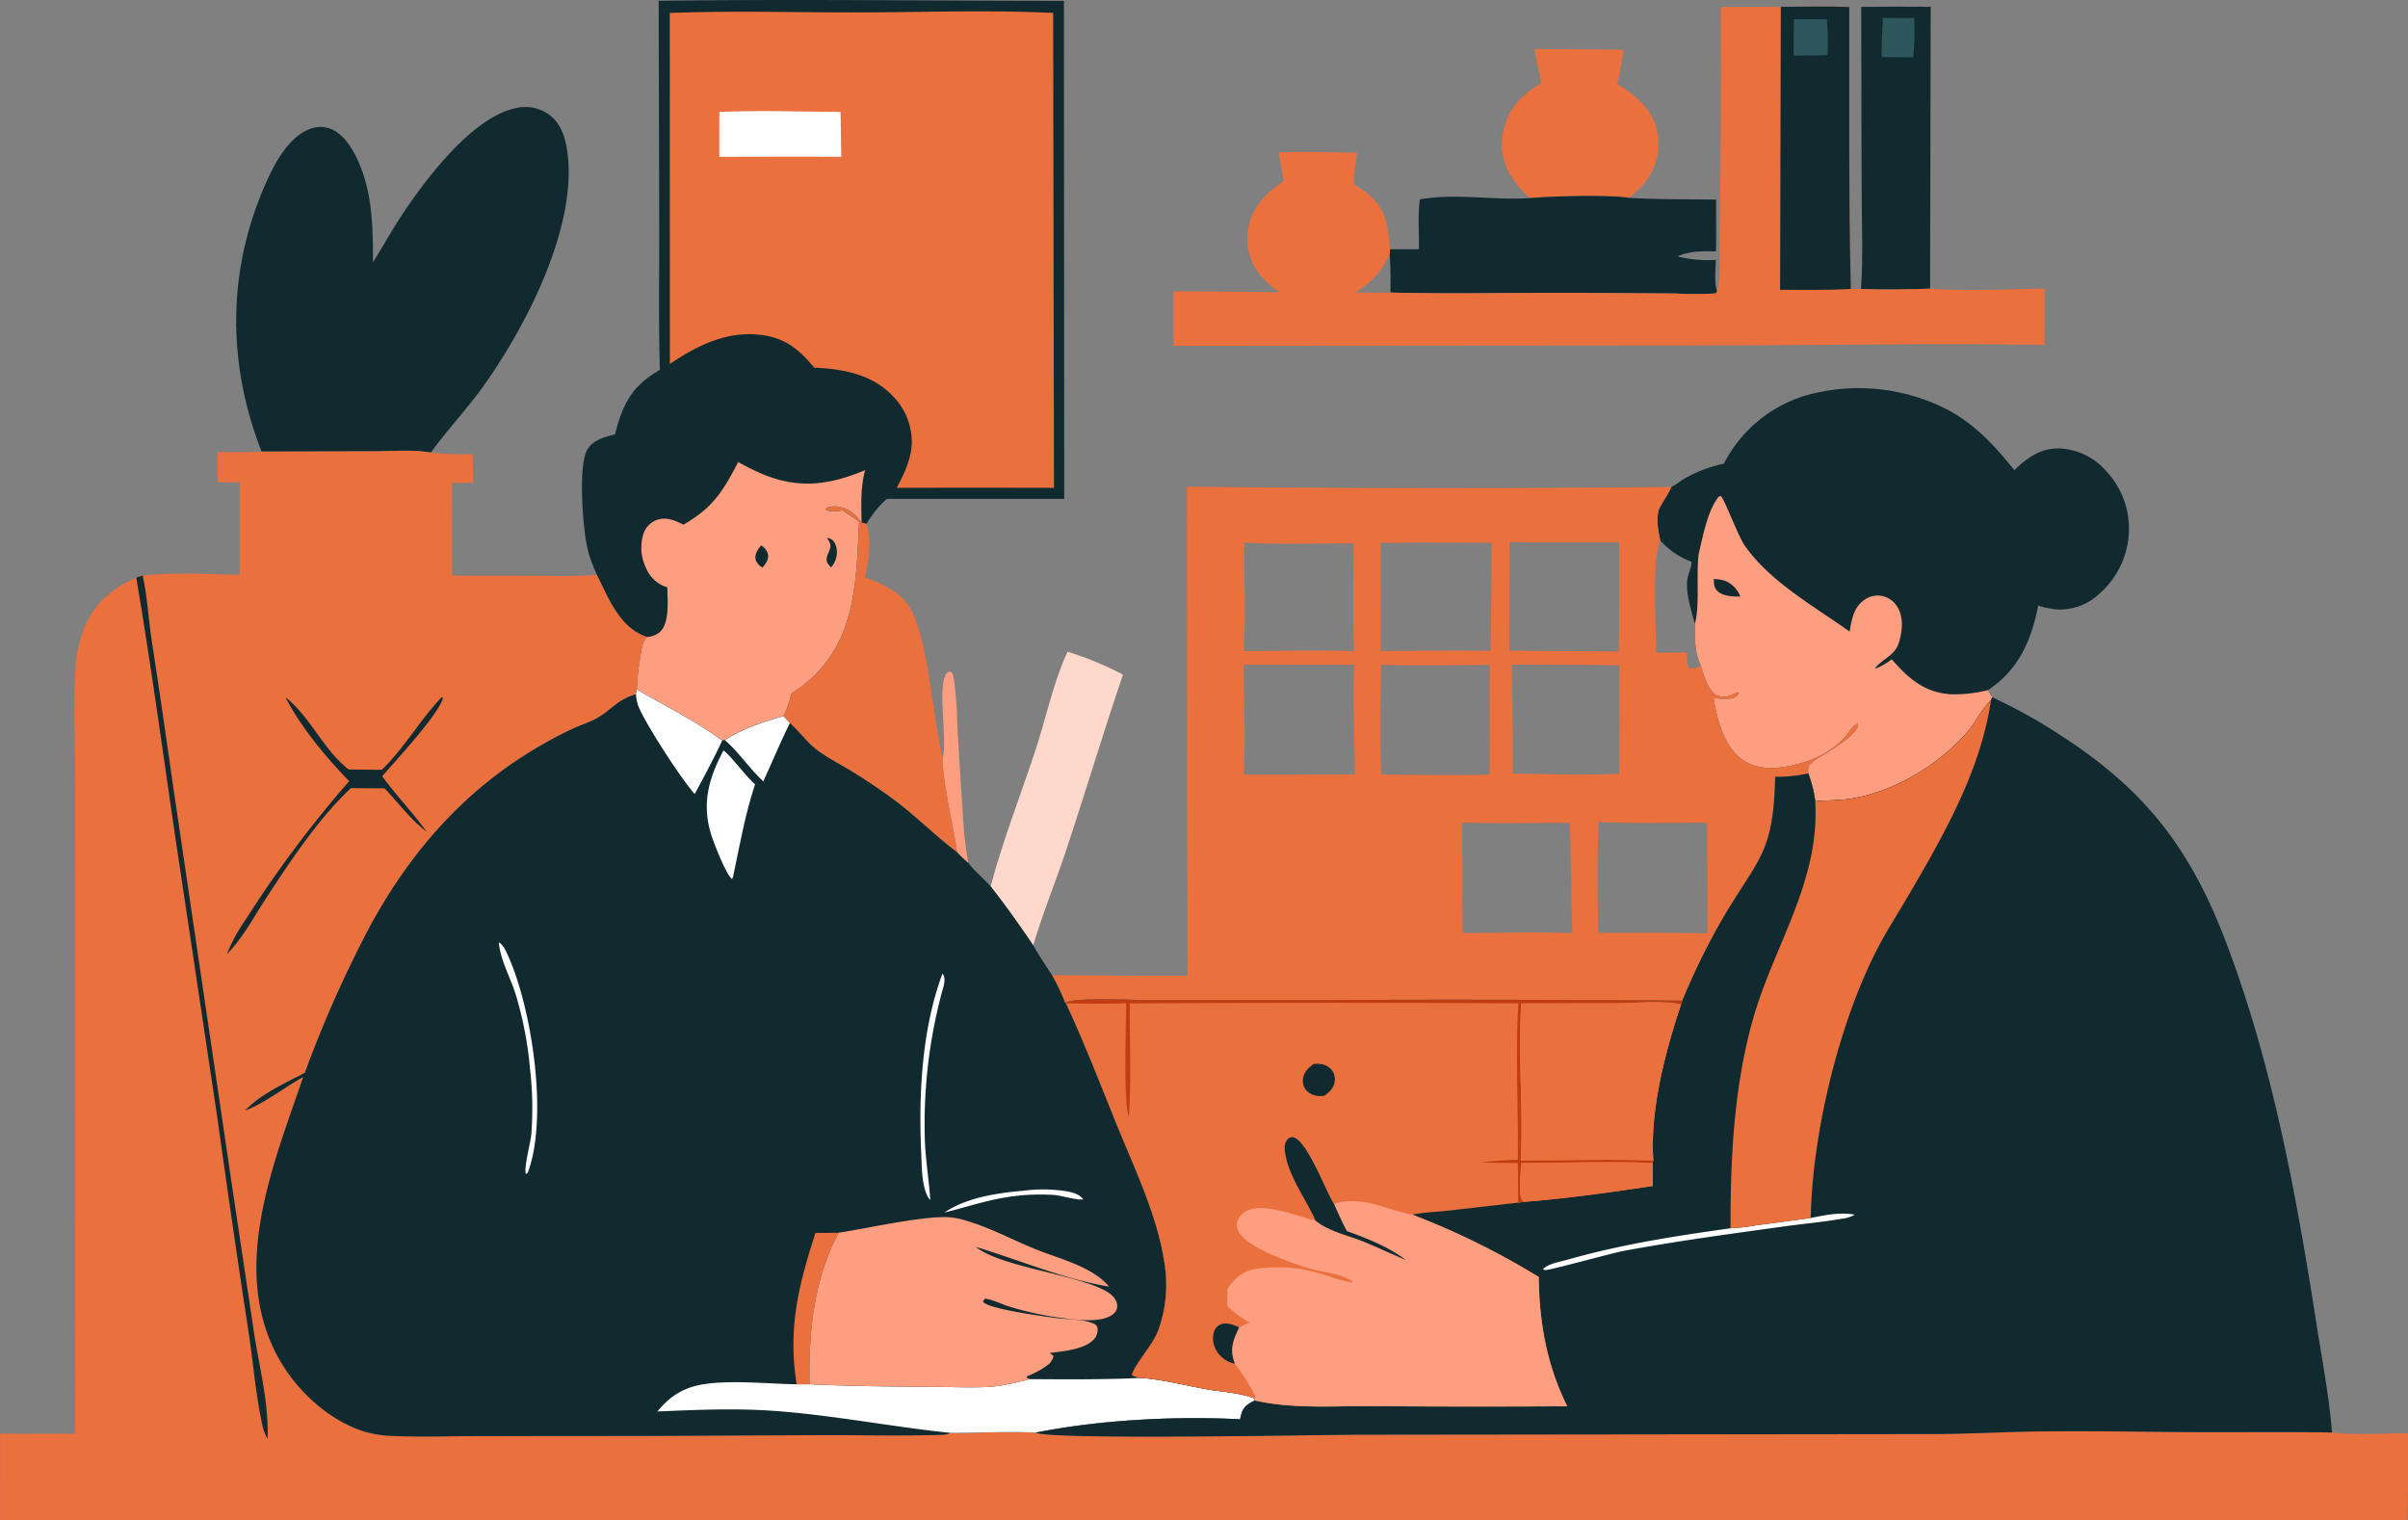
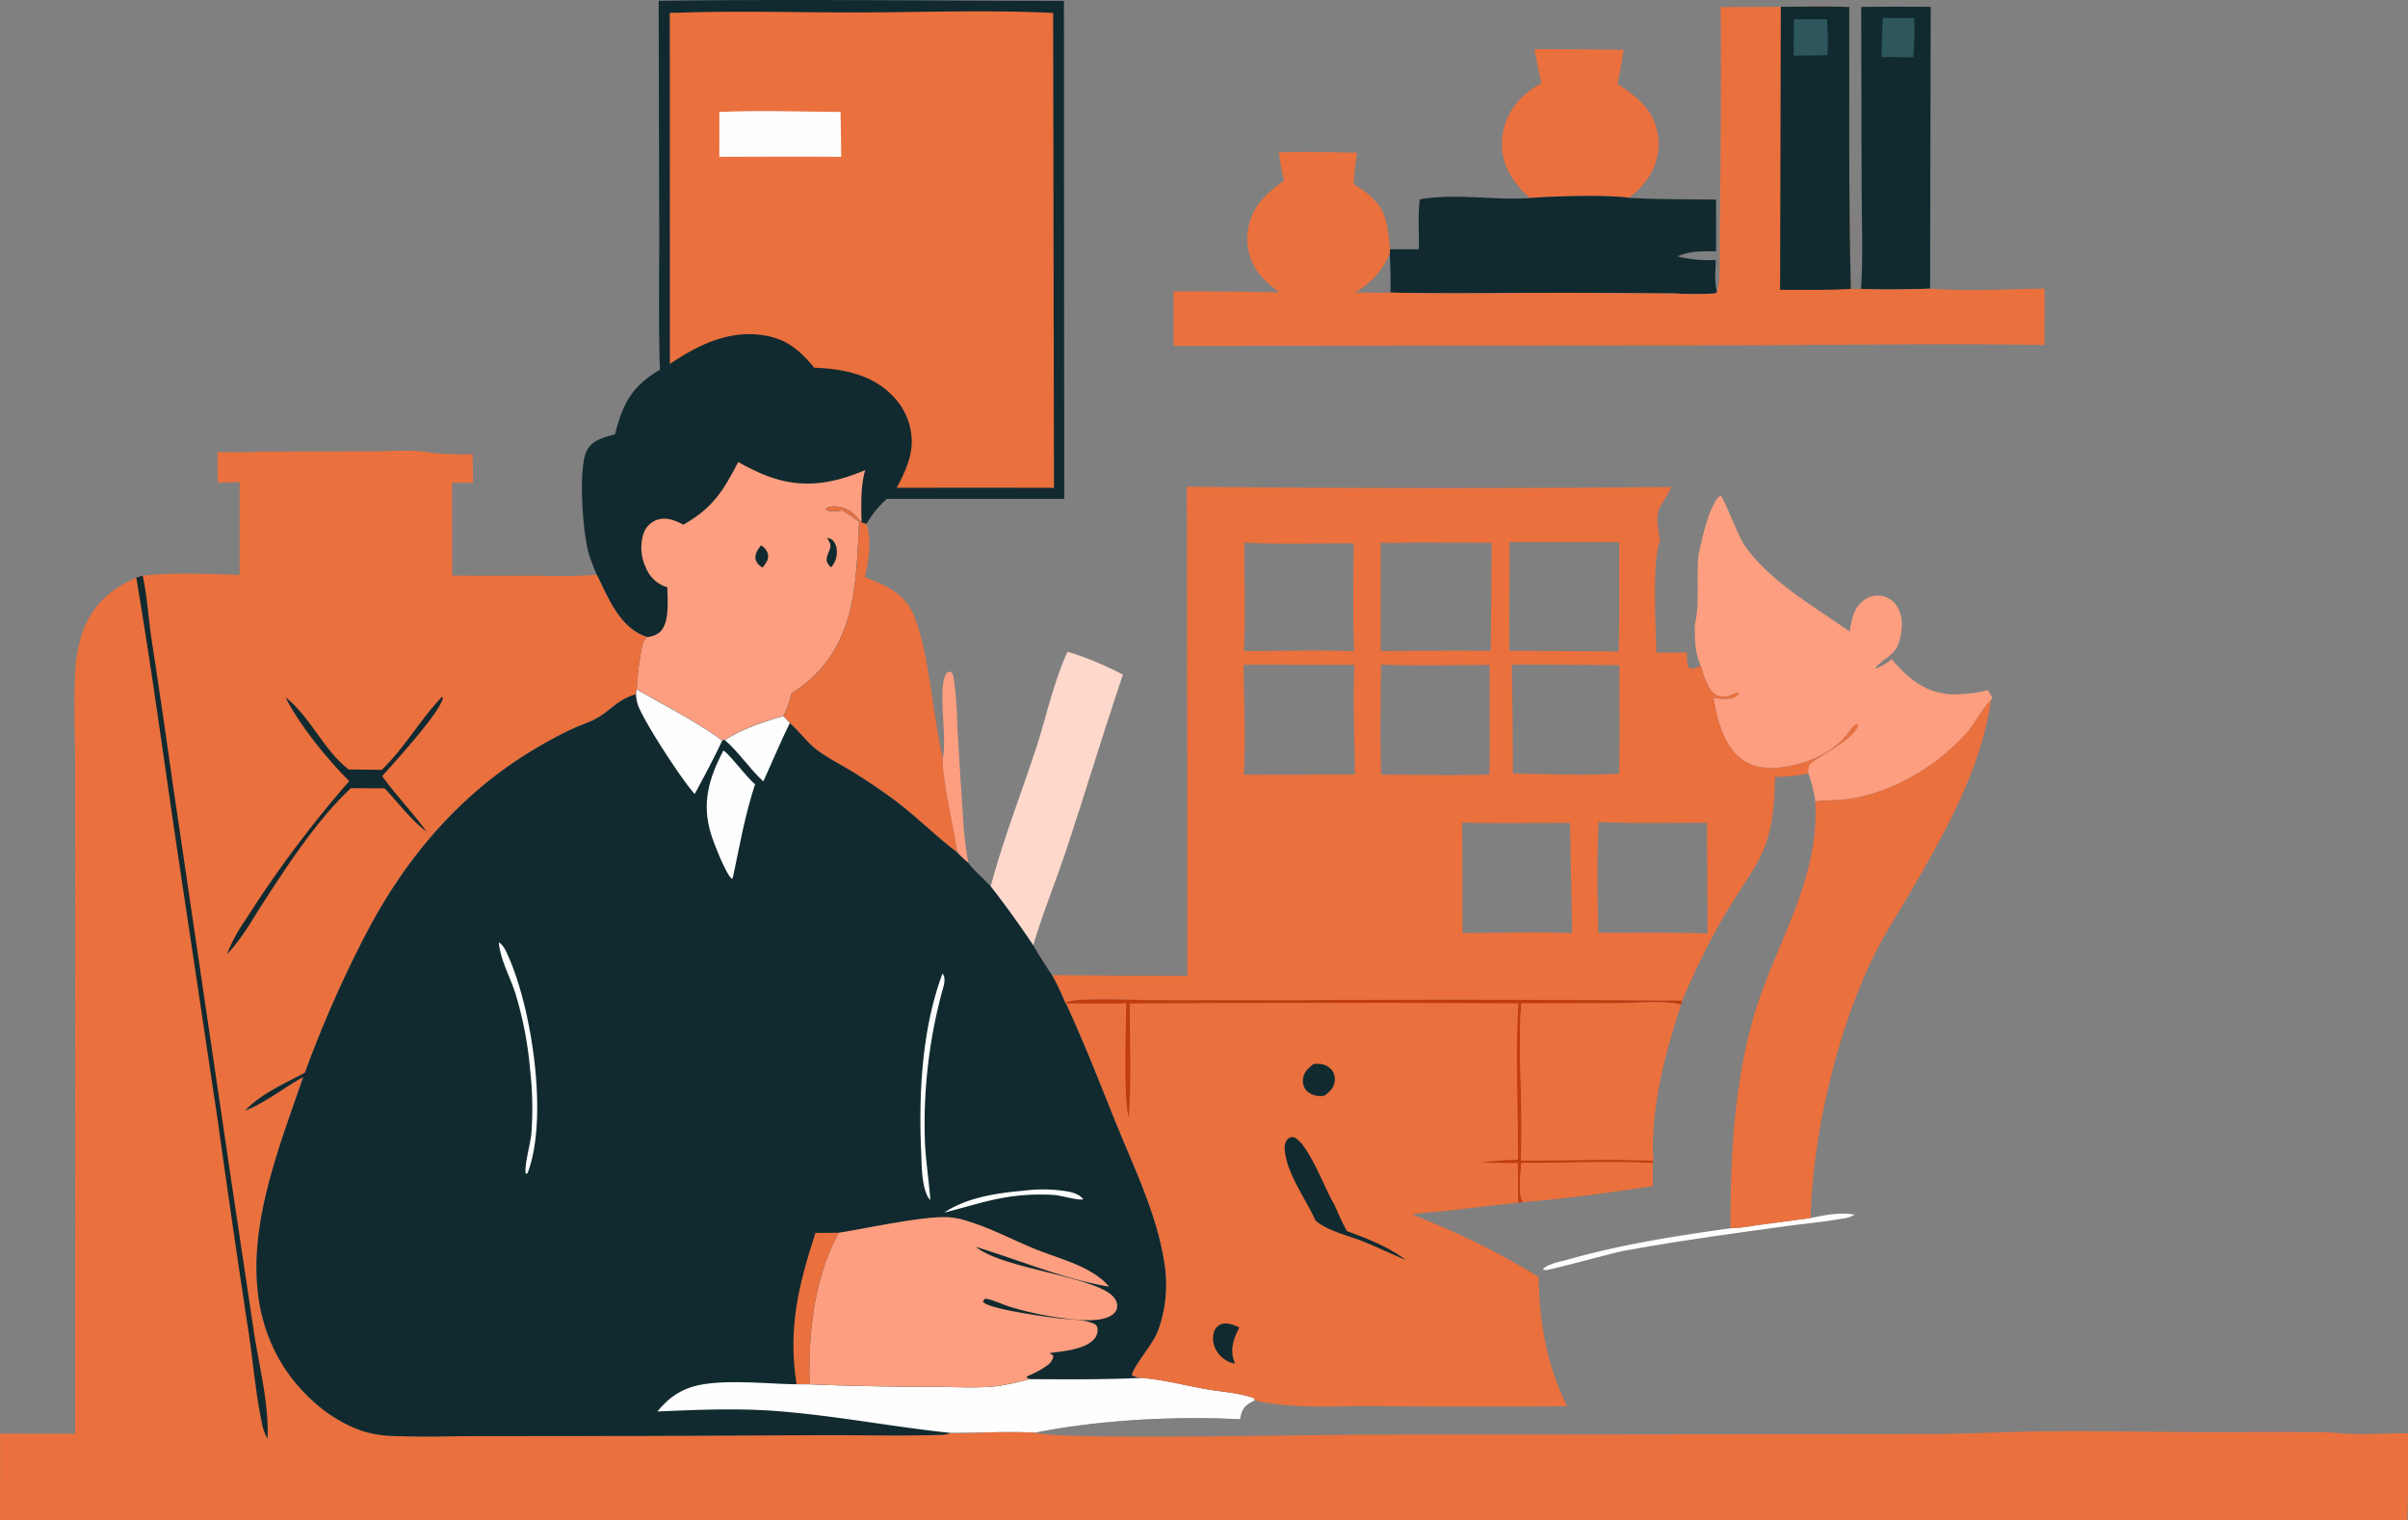
<svg xmlns="http://www.w3.org/2000/svg" width="590.586" height="372.893" viewBox="0 0 590.586 372.893">
  <rect x="0" y="0" width="590.586" height="372.893" fill="#808080" stroke="none" />
  <g id="contact-with-accountant" transform="translate(-21.148 -187.235)">
    <path id="Path_1781" data-name="Path 1781" d="M393.388,473.474c.024-.092.05-.183.073-.274,1.081-4.439-1.584-17.968,1.073-20.564l.753-.2c.658.425.693,1.126.836,1.88a84.671,84.671,0,0,1,.818,10.491q.59,11.044,1.365,22.077a93.352,93.352,0,0,0,1.363,12.465,25.816,25.816,0,0,1-2.746-2.591C396.122,490.634,393.146,478.747,393.388,473.474Z" transform="translate(-141.034 -100.499)" fill="#fc9e7f" />
    <path id="Path_1782" data-name="Path 1782" d="M431.237,444.61a76.216,76.216,0,0,1,13.586,5.62c-4.817,14.266-9.16,28.69-13.9,42.984-2.593,7.824-5.769,15.5-8.095,23.4-3.339-4.93-6.75-9.758-10.439-14.434,3.025-11.49,7.456-22.652,11.142-33.944C426.1,460.366,427.757,452.157,431.237,444.61Z" transform="translate(-148.264 -97.534)" fill="#fdd8cb" />
    <path id="Path_1783" data-name="Path 1783" d="M622.243,206.626q10.938.012,21.875.175-.621,4.206-1.5,8.365c4.524,2.942,8.5,5.981,9.755,11.589q.078.364.138.731t.1.736q.041.37.064.741t.027.743q0,.372-.01.744t-.047.742q-.033.371-.084.739t-.121.734q-.07.365-.158.727t-.194.717q-.106.357-.23.708t-.264.694q-.141.344-.3.681t-.332.665q-.175.328-.366.648t-.4.628q-.483.723-1.028,1.4t-1.148,1.3q-.6.626-1.259,1.2t-1.361,1.079c-4.54-.809-19.276-.418-24.3.057-3.737-3.469-6.591-7.342-6.825-12.675a15.95,15.95,0,0,1,4.511-11.64,19.783,19.783,0,0,1,5.157-3.818Q623.054,210.838,622.243,206.626Z" transform="translate(-224.763 -7.349)" fill="#ea703e" />
    <path id="Path_1784" data-name="Path 1784" d="M756.139,189.92q8.525-.09,17.05-.017l-.149,69.129c-5.678.173-11.255.324-16.936.053.533-8.38.156-16.884.138-25.281Z" transform="translate(-278.516 -0.999)" fill="#112a2f" />
    <path id="Path_1785" data-name="Path 1785" d="M764.515,194.341l7.708.01a75.445,75.445,0,0,1-.226,9.66q-3.868-.114-7.737-.068C764.19,200.75,764.4,197.533,764.515,194.341Z" transform="translate(-281.602 -2.693)" fill="#2d575c" />
    <path id="Path_1786" data-name="Path 1786" d="M345.07,388.218c-1.337.15-2.889.44-4.128-.179l.135-.432a5.275,5.275,0,0,1,2.319-.384c2.923.212,4.533,1.782,6.306,3.9l1.217.366c1.269,4.171.6,8.921-.4,13.092,4.966,1.956,9.516,3.746,11.844,8.993,3.936,8.871,4.773,25.2,7.238,35.187-.243,5.273,2.734,17.16,3.535,23.282-5.339-4.017-10.08-8.856-15.472-12.883q-5.025-3.681-10.325-6.953c-2.78-1.679-5.74-3.181-8.363-5.1-2.5-1.825-4.51-4.664-6.874-6.755l-1.563-1.7a32.722,32.722,0,0,0,2.013-5.617,31.824,31.824,0,0,0,4.494-3.335c11.435-10.26,11.318-24.621,12.06-38.734C347.8,390,346.42,389.121,345.07,388.218Z" transform="translate(-117.246 -75.782)" fill="#ea703e" />
    <path id="Path_1787" data-name="Path 1787" d="M604.314,265.142c5.027-.475,19.763-.866,24.3-.057,7.1.4,14.283.326,21.4.425-.005,4.23.049,8.47-.023,12.7-3.4-.037-6.272-.163-9.452,1.234a30.315,30.315,0,0,0,9.4.849c-.024,2.37-.421,5.563.326,7.788-.458.55-.172.4-.906.478a87.3,87.3,0,0,1-9.385-.021l-20.732-.138c-16.358-.128-32.729.314-49.079-.084.022-3.2.018-6.363-.2-9.556l.084-1.083,7.082,0c.086-4.15-.32-8.054.231-12.213C586.132,263.882,595.421,265.743,604.314,265.142Z" transform="translate(-207.98 -29.325)" fill="#112a2f" />
-     <path id="Path_1788" data-name="Path 1788" d="M147.967,267.587c2.456-3.863,4.635-7.9,7.169-11.712C161.043,247,172.312,232.048,183,229.768a10.084,10.084,0,0,1,7.71,1.286c2.809,1.808,4.134,4.889,4.715,8.066,3.356,18.357-9.372,43.158-19.8,58.041-4.181,5.969-9.2,11.229-13.478,17.1-4.521-.819-9.559-.324-14.152-.318l-27.336.064c-8.448-21.572-8.447-44.143.87-65.438,2.145-4.9,5.551-11.55,10.852-13.642a7.075,7.075,0,0,1,5.534.058c3.767,1.691,6.228,6.828,7.524,10.549C147.914,252.623,147.98,260.172,147.967,267.587Z" transform="translate(-35.351 -16.02)" fill="#112a2f" />
    <path id="Path_1789" data-name="Path 1789" d="M633.528,189.882c5.59-.036,11.2-.169,16.788.035.058,23.037-.186,46.121.391,69.151l2.5-.007c5.682.27,11.258.119,16.936-.053,9.276.7,18.775.1,28.081-.011l-.015,13.825c-25.491-.429-51.06.043-76.558.086l-137.036.115c-.067-4.453-.027-8.914-.036-13.368q13.012,0,26.023.252a22.047,22.047,0,0,1-5.035-4.595,13.96,13.96,0,0,1-2.712-10.846c.907-5.527,4.481-8.9,8.821-11.931-.52-2.306-.943-4.586-1.261-6.928,6.358-.258,12.839-.03,19.2.065-.425,2.561-.681,5.093-.865,7.682a39,39,0,0,1,3.366,2.29c4.925,3.941,4.945,8.054,5.576,13.683l-.084,1.083c.216,3.193.221,6.358.2,9.556,16.35.4,32.721-.044,49.079.084l20.732.138a87.308,87.308,0,0,0,9.385.021c.733-.078.448.072.906-.478.935-2.933.566-10.451.637-14q.4-27.9.239-55.8ZM537.61,250.409a19.324,19.324,0,0,1-8.547,9.549c2.911.013,5.837.092,8.746.007C537.83,256.767,537.826,253.6,537.61,250.409Z" transform="translate(-175.619 -0.974)" fill="#ea703e" />
    <path id="Path_1790" data-name="Path 1790" d="M724.31,189.882c5.59-.036,11.2-.169,16.788.035.058,23.037-.186,46.121.391,69.151-5.783.334-11.566.239-17.356.218Z" transform="translate(-266.4 -0.974)" fill="#112a2f" />
    <path id="Path_1791" data-name="Path 1791" d="M729.538,194.836l8.1,0a65.262,65.262,0,0,1,.144,8.786c-2.763.124-5.534.1-8.3.122Z" transform="translate(-268.429 -2.881)" fill="#2d575c" />
-     <path id="Path_1792" data-name="Path 1792" d="M691.992,359.029a33.328,33.328,0,0,1,19.918-16.68,47.606,47.606,0,0,1,35.246,3.6c6.571,3.546,11.493,8.905,16.084,14.679,3.138-3.062,6.411-5.406,11.017-5.349a16.162,16.162,0,0,1,11.516,5.575q.349.372.68.762t.642.794q.311.406.6.825t.56.855q.269.434.517.881t.472.905q.225.459.427.928t.38.948q.178.479.333.966t.284.981q.13.494.236.994t.186,1q.081.5.136,1.012t.086,1.018q.03.51.035,1.021t-.015,1.021q-.021.529-.067,1.058t-.121,1.053q-.073.525-.173,1.046t-.225,1.035q-.126.516-.277,1.023T790.143,382q-.176.5-.378.99t-.427.97q-.226.48-.475.947t-.522.922q-.272.455-.568.9t-.612.865q-.317.425-.654.833t-.695.8q-.358.391-.734.764t-.772.726a14.159,14.159,0,0,1-10.435,4.066,21.318,21.318,0,0,1-4.779-.955c-1.687,8.59-4.824,15.741-12.268,20.694-.026.017-.053.032-.08.048l1.078,1.756-.328.758c-.069.067-.139.133-.207.2-2.352,2.381-3.735,5.589-6,8.078-7.175,7.89-17.5,14.07-28.08,15.82-2.957.489-5.857.35-8.8.65a29.339,29.339,0,0,0-1.71-6.831,3.875,3.875,0,0,1,.167-1.906c.989-1.787,9.576-5.4,11.808-9.268.32-.555.262-.662.087-1.232l-.056.637.1-.3c-.766-.187-2.041,1.868-2.535,2.472-3.789,4.632-9.455,7.029-15.236,7.975-3.71.607-7.578.418-10.7-1.909-4.421-3.294-6.047-9.9-6.878-15.043a13.854,13.854,0,0,0,4.443.161,2.547,2.547,0,0,0,1.813-1.3l-.308-.161q-.756.318-1.525.607a4.407,4.407,0,0,1-3.59.115c-2.308-1.167-3.193-5.014-3.96-7.273-1.518-3.319-1.446-6.656-1.448-10.225-.815-3.246-2.262-7.357-1.863-10.725.164-1.386.841-2.659,1.027-4.04.021-.157.039-.315.058-.472a19.105,19.105,0,0,1-7.708-5.272c-.5-2.328-1.229-6.1-.005-8.262.834-1.476,1.867-2.966,2.57-4.5.052-.113.1-.228.152-.342l.388-.2c.975-.523,1.824-1.253,2.778-1.818A33.3,33.3,0,0,1,691.992,359.029Z" transform="translate(-248.052 -58.075)" fill="#112a2f" />
    <path id="Path_1793" data-name="Path 1793" d="M691.389,397.369c1.023-4.268,2.166-10.586,4.874-14.063l.56-.239c.989.875,4.171,9.738,5.9,12.207,6.279,8.951,16.965,14.818,25.711,21.071.482-2.929.964-5.917,3.586-7.762a5.644,5.644,0,0,1,4.451-.961,5.765,5.765,0,0,1,3.724,2.755c1.518,2.6,1.179,5.868.328,8.641-.985,3.211-3.784,3.845-5.79,6.215l.123.164a15.543,15.543,0,0,0,3.894-2.263c4.037,4.628,8,8.155,14.479,8.585a33.9,33.9,0,0,0,9.1-1.019l1.078,1.756-.328.758c-.069.067-.139.133-.207.2-2.352,2.381-3.735,5.589-6,8.078-7.175,7.89-17.5,14.07-28.08,15.82-2.957.489-5.857.35-8.8.65a29.336,29.336,0,0,0-1.71-6.831,3.875,3.875,0,0,1,.167-1.906c.989-1.787,9.576-5.4,11.808-9.268.32-.555.262-.662.087-1.232l-.056.637.1-.3c-.766-.187-2.041,1.868-2.535,2.472-3.789,4.632-9.455,7.029-15.236,7.975-3.71.607-7.578.418-10.7-1.909-4.421-3.294-6.047-9.9-6.878-15.043a13.854,13.854,0,0,0,4.443.161,2.547,2.547,0,0,0,1.813-1.3l-.308-.161q-.756.318-1.525.607a4.407,4.407,0,0,1-3.59.115c-2.308-1.167-3.193-5.014-3.96-7.273-1.518-3.319-1.446-6.656-1.448-10.225C691.723,410.056,690.772,402.464,691.389,397.369Z" transform="translate(-253.643 -74.212)" fill="#fc9e7f" />
-     <path id="Path_1794" data-name="Path 1794" d="M697.937,415.927a8.184,8.184,0,0,1,2.866.466,6.651,6.651,0,0,1,3.646,3.811c-1.739.027-4.27-.072-5.589-1.334C697.966,418.016,697.985,417.072,697.937,415.927Z" transform="translate(-256.473 -86.664)" fill="#112a2f" />
    <path id="Path_1795" data-name="Path 1795" d="M269.785,187.428c33.107-.434,66.279,0,99.394.011l.076,122.149H325.742a25.015,25.015,0,0,0-4.976,6.116l-1.217-.366c-1.772-2.114-3.383-3.684-6.306-3.9a5.275,5.275,0,0,0-2.319.384l-.135.432c1.238.619,2.791.329,4.128.179,1.35.9,2.73,1.781,4.036,2.749-.742,14.114-.625,28.475-12.06,38.734a31.826,31.826,0,0,1-4.494,3.335,32.716,32.716,0,0,1-2.013,5.617c-4.514,1.206-10.5,3.279-14.351,5.871l-.662.112c-6.463-4.742-14.025-8.513-20.965-12.536a64.548,64.548,0,0,1,.987-8.8c.258-1.378.412-3.217,1.623-4.054a4.75,4.75,0,0,1-.624-.192c-6.264-2.285-9.06-9.565-11.791-15.075-.678-1.6-1.336-3.219-1.87-4.876-1.557-4.837-2.78-21.558-.525-25.667,1.4-2.546,4.282-3.207,6.867-3.9l.2-.75c1.909-7.2,4.258-11.255,10.813-15.072-.361-11.077-.162-22.193-.163-33.276Z" transform="translate(-87.093)" fill="#112a2f" />
    <path id="Path_1796" data-name="Path 1796" d="M297.493,369.678a56.641,56.641,0,0,0,6.118,3.027c8.888,3.65,16.35,2.59,25.019-1.028-1.163,4.258-.959,8.433-.881,12.8-1.772-2.114-3.383-3.684-6.306-3.9a5.275,5.275,0,0,0-2.319.384l-.135.432c1.238.619,2.791.329,4.128.179,1.35.9,2.73,1.781,4.036,2.749-.742,14.114-.625,28.475-12.06,38.734a31.82,31.82,0,0,1-4.494,3.335,32.717,32.717,0,0,1-2.013,5.617c-4.514,1.206-10.5,3.279-14.351,5.871l-.662.112c-6.463-4.742-14.025-8.513-20.965-12.536a64.548,64.548,0,0,1,.987-8.8c.258-1.378.412-3.217,1.623-4.054a5.792,5.792,0,0,0,3.019-1.166c2.539-2.329,1.876-7.866,1.878-11.023l-.318-.1a8.063,8.063,0,0,1-4.926-4.689,11.278,11.278,0,0,1-.563-8.507,5.476,5.476,0,0,1,3.133-3.2c2.383-.868,4.505.079,6.624,1.128C291.3,380.871,293.713,376.934,297.493,369.678Z" transform="translate(-95.292 -69.138)" fill="#fc9e7f" />
    <path id="Path_1797" data-name="Path 1797" d="M347.706,399.644a2.967,2.967,0,0,1,1.368.562,3.894,3.894,0,0,1,1.007,2.316,5.61,5.61,0,0,1-1.383,4.344,4.05,4.05,0,0,1-.949-1.2c-.483-1.075.4-2.416.705-3.471S348.2,400.54,347.706,399.644Z" transform="translate(-123.714 -80.494)" fill="#112a2f" />
    <path id="Path_1798" data-name="Path 1798" d="M320.83,402.609c.024.015.049.027.072.044a3.344,3.344,0,0,1,1.681,2.285c.129,1.277-.608,2.155-1.344,3.09A3.163,3.163,0,0,1,319.51,406C319.281,404.678,320.1,403.612,320.83,402.609Z" transform="translate(-113.051 -81.618)" fill="#112a2f" />
    <path id="Path_1799" data-name="Path 1799" d="M290.133,191.984c14.123-.4,28.259.05,42.385,0,15.7-.05,31.475-.624,47.165.126l.2,116.467-14.633-.028-23.928.017c1.782-3.355,3.45-6.852,3.672-10.707a16.024,16.024,0,0,0-4.589-11.734c-4.994-5.353-12.3-6.733-19.314-7.009-3.313-3.972-6.459-6.873-11.807-7.843-8.8-1.6-16.526,2.121-23.608,6.942l-.022-86.118Z" transform="translate(-100.236 -1.704)" fill="#ea703e" />
    <path id="Path_1800" data-name="Path 1800" d="M305.219,231.32c9.853-.454,19.876-.065,29.741-.008l.158,11.013c-9.968-.1-19.944-.007-29.913,0Z" transform="translate(-107.645 -16.624)" fill="#fefefe" />
    <path id="Path_1801" data-name="Path 1801" d="M469.667,379.428q59.41.624,118.82.064c-.051.114-.1.229-.152.342-.7,1.531-1.736,3.022-2.57,4.5-1.223,2.163-.492,5.934.005,8.262a19.105,19.105,0,0,0,7.708,5.272c-.019.157-.036.315-.058.472-.186,1.381-.863,2.653-1.027,4.04-.4,3.367,1.049,7.479,1.863,10.725,0,3.569-.07,6.905,1.448,10.225.767,2.259,1.652,6.106,3.96,7.273a4.407,4.407,0,0,0,3.59-.115q.768-.288,1.525-.607l.308.161a2.547,2.547,0,0,1-1.813,1.3,13.855,13.855,0,0,1-4.443-.161c.831,5.148,2.457,11.749,6.878,15.043,3.123,2.327,6.99,2.516,10.7,1.909,5.78-.946,11.447-3.342,15.236-7.975.494-.6,1.769-2.659,2.535-2.472l-.1.3.056-.637c.175.569.233.677-.087,1.232-2.232,3.871-10.819,7.481-11.808,9.268a3.875,3.875,0,0,0-.167,1.906,36.215,36.215,0,0,1-8.126.835c-.4,18.893-4.03,19.739-12.88,34.742a171.69,171.69,0,0,0-9.89,20.163q-47.743-.411-95.487-.122L462.1,505.36c-5.365-.024-10.765-.317-16.123-.156-1.96.059-4.332.032-6.158.791a53.072,53.072,0,0,0-3.228-6.793q16.612.179,33.226.172ZM483.618,423.1c.073,8.708.456,18.349.039,26.964l27.22-.043c-.058-8.9-.523-18.028-.118-26.9Zm87.038,38.574c-.4,9.066-.244,18.08-.089,27.148,8.915.061,17.886-.113,26.792.172.073-9.045-.147-18.082-.1-27.123C588.421,461.813,579.47,462.083,570.657,461.678Zm-33.456.135.078,27.072c8.931,0,17.99-.321,26.9.042l-.545-27.047C554.84,461.866,545.993,462.051,537.2,461.813Zm-19.992-68.685.015,26.6c8.933-.022,17.881-.153,26.812-.03l.182-.531.218-25.969-18.044-.073C523.358,393.134,520.23,393.341,517.208,393.129Zm58.52-.086-26.927-.01-.055,26.621,26.821.2C575.829,410.91,575.619,401.981,575.728,393.043Zm-58.433,30.05c-.072,8.97-.3,18,.053,26.963,8.829,0,17.711.221,26.533-.022.158-8.954-.021-17.909.062-26.863C535.083,423.157,526.145,423.4,517.295,423.093Zm-33.53-29.956c-.022,8.831.3,17.8-.089,26.61,8.985-.008,18.055-.28,27.029.034-.406-8.773-.156-17.644-.139-26.43C501.688,393.3,492.61,393.655,483.765,393.137Zm65.589,29.942q.263,13.354.273,26.711c8.669.118,17.4.5,26.062.034.162-8.865.041-17.723.056-26.588Q562.55,423.061,549.354,423.079Zm36.418-30.486c-2.085,5.061-1.046,21.167-.957,27.546,2.5-.009,5,.029,7.5-.07.044,1.217-.1,2.739.548,3.8,1.123.386,1.829-.055,2.846-.546-1.518-3.319-1.446-6.656-1.448-10.225-.815-3.246-2.262-7.357-1.863-10.725.164-1.386.841-2.659,1.027-4.04.021-.157.039-.315.058-.472A19.105,19.105,0,0,1,585.771,392.593Z" transform="translate(-157.434 -72.833)" fill="#ea703e" />
    <path id="Path_1802" data-name="Path 1802" d="M85.313,365.439l27.336-.064c4.593-.005,9.632-.5,14.152.318a67.5,67.5,0,0,0,10.265.371l.111,7.042-5.147,0,.014,22.755,21.9.029a126.055,126.055,0,0,0,13.569-.25c2.73,5.51,5.527,12.79,11.791,15.075a4.75,4.75,0,0,0,.624.192c-1.211.837-1.365,2.676-1.623,4.054a64.545,64.545,0,0,0-.987,8.8l-.193,1.161c-4.849,1.459-6.068,4.042-10.048,6.135-1.589.836-3.362,1.389-5,2.126-2.608,1.168-5.148,2.525-7.635,3.932-18.854,10.672-32.583,26.229-42.782,45.188q-4.524,8.594-8.462,17.472t-7.272,18c-5.02,2.641-10.671,5.11-14.651,9.252,4.929-1.883,9.577-5.675,14.256-8.228-7.126,20.88-17.509,45.6-7.019,67.1,4.2,8.616,12.327,16.6,21.51,19.7a27.569,27.569,0,0,0,7.831,1.244c7.009.294,14.1.028,21.117.018l39.4-.034,45.377-.192c9.32-.015,18.685.229,28-.072a6.12,6.12,0,0,0,2.542-.471c6.967.034,13.872-.441,20.841-.058,4.054,1.833,69.411.523,79.137.5l141.376-.161c8.679-.043,17.338-.548,26.013-.646,12.678-.144,25.381.113,38.061.172,11.122.053,22.256-.114,33.376.094,6.084.75,12.507.151,18.645.206-.006,7.093.083,14.2-.172,21.289l-590.4.076.01-21.282,18.4.026.018-126.092-.021-38.677c-.03-7.351-.425-14.806.03-22.142a33.584,33.584,0,0,1,1.991-10.172c2.483-6.447,6.818-10.107,12.994-12.89l1.568-.5c7.887-.781,15.856-.378,23.763-.164l0-22.728-5.322.069c-.133-2.471-.073-4.979-.1-7.455C78.089,365.582,81.707,365.651,85.313,365.439Z" transform="translate(0 -67.449)" fill="#ea703e" />
    <path id="Path_1803" data-name="Path 1803" d="M163.516,462.392l.21.335c-.912,3.849-11.951,15.787-14.887,19.129,3.413,4.734,7.51,8.908,10.909,13.647-4.073-3.1-6.817-7.015-10.33-10.655l-8.248-.047c-7.892,7.316-15.156,18.306-21.023,27.33-2.888,4.442-5.679,9.615-9.4,13.4a41.785,41.785,0,0,1,4.646-8.545,278.679,278.679,0,0,1,25.361-33.9c-5.561-5.633-12.071-13.547-15.632-20.579,6.263,4.982,9.189,12.778,15.5,17.719l8.12.074C154.364,474.86,158.137,468.028,163.516,462.392Z" transform="translate(-33.956 -104.273)" fill="#112a2f" />
    <path id="Path_1804" data-name="Path 1804" d="M74.96,415.034l1.568-.5c1.1,4.95,1.4,10.313,2.142,15.362q2.691,17.57,5.167,35.172l14.535,98.589,5.542,37.024c1.3,8.235,3.612,17.181,3.238,25.544a12.438,12.438,0,0,1-1.274-3.368c-1.594-7.312-2.206-15.023-3.318-22.441q-4-26.191-7.639-52.435L84.7,479.776C81.526,458.2,78.6,436.529,74.96,415.034Z" transform="translate(-20.393 -86.136)" fill="#112a2f" />
    <path id="Path_1805" data-name="Path 1805" d="M214,459.492c6.94,4.023,14.5,7.794,20.965,12.536l.662-.112c3.846-2.592,9.837-4.666,14.351-5.871l1.563,1.7c2.364,2.091,4.379,4.93,6.874,6.755,2.623,1.918,5.583,3.421,8.363,5.1q5.3,3.271,10.325,6.953c5.392,4.027,10.133,8.866,15.472,12.883a25.813,25.813,0,0,0,2.746,2.591c1.616,2.157,3.733,3.785,5.491,5.8,3.689,4.676,7.1,9.5,10.439,14.434q2.181,3.716,4.589,7.29a53.076,53.076,0,0,1,3.228,6.793l.221.161c4.5,9.68,8.3,19.531,12.306,29.418,4.42,10.918,10.068,22.483,11.816,34.157a32.817,32.817,0,0,1-1.507,16.6c-1.335,3.609-5.742,8.231-6.471,10.958a5.58,5.58,0,0,0,2.324.7c5.349.428,10.407,1.766,15.66,2.722,3.881.707,8.425.89,12.113,2.311l.06.509c-1.6.8-2.7,1.391-3.268,3.177a13.184,13.184,0,0,0-.341,1.442c-15.718-.851-34.8.167-50.179,3.28-6.969-.383-13.874.092-20.841.058a6.118,6.118,0,0,1-2.542.471c-9.313.3-18.679.057-28,.072l-45.377.192-39.4.034c-7.017.01-14.108.275-21.117-.018a27.567,27.567,0,0,1-7.831-1.244c-9.183-3.1-17.307-11.084-21.51-19.7-10.49-21.5-.107-46.225,7.019-67.1-4.679,2.552-9.327,6.344-14.256,8.228,3.98-4.142,9.631-6.611,14.651-9.252q3.334-9.122,7.272-18t8.462-17.472c10.2-18.959,23.928-34.516,42.782-45.188,2.487-1.407,5.027-2.764,7.635-3.932,1.643-.737,3.416-1.291,5-2.126,3.98-2.094,5.2-4.676,10.048-6.135Z" transform="translate(-36.684 -103.174)" fill="#112a2f" />
    <path id="Path_1806" data-name="Path 1806" d="M413.6,657.238a36.491,36.491,0,0,1,9.749.053c1.69.234,3.711.62,4.79,2.063-1.09.358-5.554-.947-7.1-1.053a51.95,51.95,0,0,0-12.25.639l-.352.066c-4.822.845-9.6,2.449-14.37,3.6C399.636,658.873,407.057,657.814,413.6,657.238Z" transform="translate(-141.317 -177.996)" fill="#fefefe" />
    <path id="Path_1807" data-name="Path 1807" d="M390.058,571.658c1.024,1.331.155,3.388-.229,4.883a125.012,125.012,0,0,0-4.078,36.694c.228,4.684.993,9.318,1.311,14a4.213,4.213,0,0,1-.773-1.116c-1.384-3.062-1.309-7.182-1.461-10.492C384.171,601.326,384.981,585.184,390.058,571.658Z" transform="translate(-137.744 -145.679)" fill="#fefefe" />
    <path id="Path_1808" data-name="Path 1808" d="M218.131,559.367c1.174.647,1.863,2.361,2.391,3.555,5.839,13.2,9.769,39.693,4.68,53.024l-.442.218c-.5-1.684,1.151-7.541,1.351-9.754A84.143,84.143,0,0,0,225.8,590.5a90.717,90.717,0,0,0-3.587-18.573C220.884,567.765,218.535,563.765,218.131,559.367Z" transform="translate(-74.648 -141.022)" fill="#fefefe" />
    <path id="Path_1809" data-name="Path 1809" d="M321.782,470.043l1.563,1.7c-2.334,4.71-4.306,9.53-6.5,14.3-3.414-3.141-5.922-7.077-9.418-10.125C311.277,473.322,317.267,471.248,321.782,470.043Z" transform="translate(-108.489 -107.172)" fill="#fefefe" />
    <path id="Path_1810" data-name="Path 1810" d="M345.59,674.03c-6.147,11.487-7.4,24.381-7.152,37.17l-3.187,0c-2.142-13.807.426-24.088,4.634-37.13C341.785,674.1,343.69,674.053,345.59,674.03Z" transform="translate(-118.739 -184.474)" fill="#ea703e" />
    <path id="Path_1811" data-name="Path 1811" d="M304.351,483.593c1.778,1.218,5.328,6.21,7.754,8.3-2.474,7.465-3.779,15.021-5.4,22.691l-.23.527c-1.448-.879-4.584-9.074-5.18-11.02C298.979,496.53,300.764,490.362,304.351,483.593Z" transform="translate(-105.769 -112.307)" fill="#fefefe" />
    <path id="Path_1812" data-name="Path 1812" d="M272.489,459.492c6.94,4.023,14.5,7.794,20.965,12.536-2.08,4.436-4.419,8.8-6.745,13.112-3.174-3.461-12.214-17.39-13.863-21.65a11.352,11.352,0,0,1-.551-2.837Z" transform="translate(-95.174 -103.174)" fill="#fefefe" />
    <path id="Path_1813" data-name="Path 1813" d="M399.456,731.355c5.349.428,10.407,1.766,15.659,2.722,3.881.707,8.425.89,12.113,2.311l.06.509c-1.6.8-2.7,1.391-3.268,3.177a13.189,13.189,0,0,0-.341,1.442c-15.718-.851-34.8.167-50.18,3.28-6.969-.383-13.874.092-20.841.058-14.35-1.5-28.5-4.3-42.928-5.377-9.757-.727-19.214-.292-28.966.12a24.735,24.735,0,0,1,2.045-2.211,16.267,16.267,0,0,1,7.062-3.995c6.77-1.821,17.814-.548,25.024-.465l3.187,0c10.429.468,21.018.6,31.46.639,4.758.018,9.864.338,14.584-.182a74.724,74.724,0,0,0,7.964-1.718C381.217,731.72,390.338,731.8,399.456,731.355Z" transform="translate(-98.384 -206.198)" fill="#fefefe" />
    <path id="Path_1814" data-name="Path 1814" d="M347.987,671.694c7.18-1.1,20.254-4.081,26.823-3.811a19.482,19.482,0,0,1,4.676.93c5.8,1.72,11.19,4.67,16.785,6.924,5.168,2.082,11.13,3.56,15.633,6.92a14.89,14.89,0,0,1,2.4,2.259c-11.105-1.842-21.906-6.48-32.656-9.737.069.056.138.113.209.167,6.136,4.7,23.779,6.515,31.241,10.432,1.339.7,2.845,1.759,3.142,3.347a2.46,2.46,0,0,1-.519,2.123c-1.636,1.88-5.352,1.972-7.675,1.883a79.433,79.433,0,0,1-17.919-3.227c-2.06-.593-4.136-1.779-6.247-2.04l-.571.724.018-.065a2.733,2.733,0,0,0,.211.266c1.729,1.69,15.137,3.506,18.329,3.891,2.67.322,6.1.2,8.553,1.271a1.447,1.447,0,0,1,1.06,1.377,3.422,3.422,0,0,1-1,2.621c-2.417,2.454-7.49,2.8-10.752,3.25l.933.71a3.525,3.525,0,0,1-1.465,2.279,22.679,22.679,0,0,1-4.952,2.69l-.17.361.762.363a74.711,74.711,0,0,1-7.964,1.718c-4.72.521-9.826.2-14.584.182-10.442-.04-21.032-.172-31.46-.639C340.587,696.075,341.84,683.181,347.987,671.694Z" transform="translate(-121.137 -182.138)" fill="#fc9e7f" />
-     <path id="Path_1815" data-name="Path 1815" d="M664.74,462.594a128.291,128.291,0,0,1,17.383,9.733c20.177,13.11,31.142,27.4,39.7,49.685,11.538,30.066,17.45,62.32,22.4,94.048,1.29,8.276,3.245,18.643,3.835,26.846-11.119-.207-22.254-.041-33.376-.094-12.68-.059-25.383-.316-38.061-.172-8.675.1-17.333.6-26.013.646l-141.376.161c-9.727.024-75.084,1.334-79.137-.5,15.376-3.113,34.462-4.131,50.179-3.28a13.2,13.2,0,0,1,.341-1.442c.566-1.786,1.664-2.379,3.268-3.177l-.06-.509c-3.688-1.421-8.232-1.6-12.113-2.311-5.253-.956-10.311-2.294-15.659-2.722a5.581,5.581,0,0,1-2.324-.7c.73-2.727,5.136-7.349,6.471-10.958a32.816,32.816,0,0,0,1.507-16.6c-1.748-11.674-7.4-23.239-11.816-34.157-4-9.888-7.8-19.738-12.306-29.418l-.221-.161c1.827-.759,4.2-.732,6.158-.791,5.359-.161,10.758.132,16.123.156l33.594.011q47.744-.288,95.487.122a171.692,171.692,0,0,1,9.89-20.163c8.85-15,12.483-15.849,12.88-34.742a36.215,36.215,0,0,0,8.126-.835,29.339,29.339,0,0,1,1.71,6.831c2.947-.3,5.847-.161,8.8-.65,10.578-1.749,20.906-7.93,28.08-15.82,2.264-2.49,3.647-5.7,6-8.078.068-.068.138-.134.207-.2Z" transform="translate(-154.97 -104.349)" fill="#112a2f" />
    <path id="Path_1816" data-name="Path 1816" d="M696.148,667.566c3.586-.726,7.12-1.484,10.778-.82a7.62,7.62,0,0,1-3.166,1c-4.718.83-9.572,1.251-14.325,1.91-13.1,1.816-26.263,3.576-39.275,6-2.767.515-18.436,4.856-19.141,4.686a5.448,5.448,0,0,1-.571-.209c1.214-1.36,4.416-1.883,6.195-2.388,13.112-3.725,26.359-5.777,39.832-7.658a44.456,44.456,0,0,0,6.362-.741Q689.5,668.491,696.148,667.566Z" transform="translate(-230.898 -181.617)" fill="#fefefe" />
    <path id="Path_1817" data-name="Path 1817" d="M768.424,463.814c-2.521,17.391-11.82,33.484-20.553,48.394-2.267,3.871-4.722,7.662-6.823,11.623-9.816,18.511-16.424,46.041-16.816,66.929q-6.651.925-13.312,1.774a44.466,44.466,0,0,1-6.362.741c-.03-16.966.791-34.158,5.314-50.606,5.076-18.457,16.653-34.154,15.462-54.107,2.947-.3,5.847-.161,8.8-.65,10.578-1.749,20.906-7.93,28.08-15.82,2.264-2.49,3.647-5.7,6-8.078C768.285,463.948,768.355,463.882,768.424,463.814Z" transform="translate(-258.982 -104.812)" fill="#ea703e" />
    <path id="Path_1818" data-name="Path 1818" d="M441.788,582.713c1.827-.759,4.2-.732,6.158-.791,5.359-.161,10.758.132,16.123.156l33.594.011q47.744-.288,95.487.122l-.32.953c-3.9,11.722-7.623,25.834-6.788,38.253L585.9,622l.009,5.65c-10.408,1.565-21.137,3.082-31.625,3.893-.451.065-.927.161-1.384.186l-17.575,2.005c-2.734.308-5.711.368-8.387.943a188.572,188.572,0,0,1,30.993,15.279c.165,11.324,1.954,21.481,6.99,31.72q-23.99.144-47.98-.029c-9.157-.07-18.772.685-27.783-1.212l-.532-.109c-.106-.022-.212-.048-.318-.072l-.06-.509c-3.688-1.421-8.232-1.6-12.113-2.311-5.253-.956-10.311-2.294-15.659-2.722a5.58,5.58,0,0,1-2.324-.7c.73-2.727,5.136-7.349,6.471-10.958a32.816,32.816,0,0,0,1.507-16.6c-1.748-11.674-7.4-23.239-11.815-34.157-4-9.888-7.8-19.738-12.306-29.418Z" transform="translate(-159.404 -149.551)" fill="#ea703e" />
    <path id="Path_1819" data-name="Path 1819" d="M505.566,719.712a5.481,5.481,0,0,1-.714-.146,6.726,6.726,0,0,1-3.886-3.142,5.8,5.8,0,0,1-.562-4.457,2.991,2.991,0,0,1,1.845-1.935c1.419-.469,3.1.219,4.373.823-1.371,2.818-2.339,5.172-1.254,8.306C505.432,719.346,505.5,719.528,505.566,719.712Z" transform="translate(-181.53 -198.059)" fill="#112a2f" />
    <path id="Path_1820" data-name="Path 1820" d="M538.278,607.39a7.319,7.319,0,0,1,1.516-.037,4.27,4.27,0,0,1,3.02,1.555,3.7,3.7,0,0,1,.644,2.893c-.277,1.6-1.3,2.464-2.547,3.377-.269.022-.537.049-.807.051a4.7,4.7,0,0,1-3.551-1.335,3.548,3.548,0,0,1-.839-2.841C535.922,609.32,536.984,608.417,538.278,607.39Z" transform="translate(-194.987 -159.197)" fill="#112a2f" />
    <path id="Path_1821" data-name="Path 1821" d="M441.788,582.713c1.827-.759,4.2-.732,6.158-.791,5.359-.161,10.758.132,16.123.156l33.594.011q47.744-.288,95.487.122l-.32.953c-3.731-1.057-12.028-.346-16.3-.321l-22.881.024c-.853,12.786.534,25.734-.109,38.508,10.834.036,21.675-.363,32.5.044L585.9,622c-10.7-.423-21.511-.015-32.22.015-.11,1.646-.879,8.319.361,9.407a1.071,1.071,0,0,0,.243.122c-.451.065-.927.161-1.384.186l-.07-9.709q-4.494-.019-8.986-.135a76.06,76.06,0,0,1,8.977-.647c.165-12.743-.66-25.684.132-38.384q-47.661-.256-95.321.019c-.01,9.225.4,18.669-.22,27.864-1.358-3.469-.667-22.687-.651-27.924-4.909.2-9.838.095-14.75.065Z" transform="translate(-159.404 -149.551)" fill="#bf3d10" />
    <path id="Path_1822" data-name="Path 1822" d="M621.751,646.375c10.709-.03,21.525-.437,32.22-.015l.009,5.65c-10.408,1.565-21.137,3.082-31.625,3.893a1.076,1.076,0,0,1-.243-.122C620.872,654.694,621.641,648.021,621.751,646.375Z" transform="translate(-227.475 -173.916)" fill="#ea703e" />
    <path id="Path_1823" data-name="Path 1823" d="M621.737,583.3l22.882-.024c4.268-.024,12.565-.735,16.3.321-3.9,11.722-7.623,25.834-6.788,38.253-10.825-.407-21.665-.008-32.5-.044C622.271,609.035,620.884,596.087,621.737,583.3Z" transform="translate(-227.489 -149.986)" fill="#ea703e" />
-     <path id="Path_1824" data-name="Path 1824" d="M527.471,656.768c-2.331-5.289-7.077-11.48-7.536-17.305a3.361,3.361,0,0,1,.816-2.847c.454-.176.832-.456,1.323-.312,3.313.969,7.739,12.657,9.618,15.846l.281.472c6.969-2.146,12.684,1.487,19.23,2.662A188.579,188.579,0,0,1,582.2,670.562c.165,11.324,1.954,21.481,6.99,31.72q-23.99.144-47.98-.029c-9.157-.07-18.772.685-27.783-1.212l-.532-.109c-.106-.022-.212-.048-.318-.072l-.06-.509a2.647,2.647,0,0,0,.165-.655,68.855,68.855,0,0,0-4.973-7.881c-.066-.184-.134-.366-.2-.551-1.085-3.134-.117-5.488,1.254-8.306a12.125,12.125,0,0,1,2.53-1.19,25.957,25.957,0,0,1-5.456-4.08c-.039-1.389,0-2.784.007-4.174a14.194,14.194,0,0,1,2.878-3.224c2.1-1.576,4.456-1.844,6.978-2,5.964-.365,9.509.377,15.151,2.1a32.375,32.375,0,0,0,5.635,1.557l.038-.235c-2.553-1.912-6.821-2.219-9.894-3.048-4.459-1.2-14.527-4.837-17.382-8.286a3.8,3.8,0,0,1-1.065-3.1,4.407,4.407,0,0,1,2.05-2.705C514.377,652.007,522.985,655.68,527.471,656.768Z" transform="translate(-183.669 -170.162)" fill="#fc9e7f" />
    <path id="Path_1825" data-name="Path 1825" d="M536.068,656.768c-2.331-5.289-7.076-11.48-7.536-17.305a3.361,3.361,0,0,1,.816-2.847c.454-.176.831-.456,1.323-.312,3.313.969,7.739,12.657,9.618,15.846l.281.472c1.027,2.235,1.98,4.561,3.186,6.7,5.208,1.912,9.963,3.764,14.473,7.076-3.435-1.4-6.773-3.018-10.2-4.421C544.208,660.416,539.268,659.4,536.068,656.768Z" transform="translate(-192.267 -170.162)" fill="#112a2f" />
  </g>
</svg>